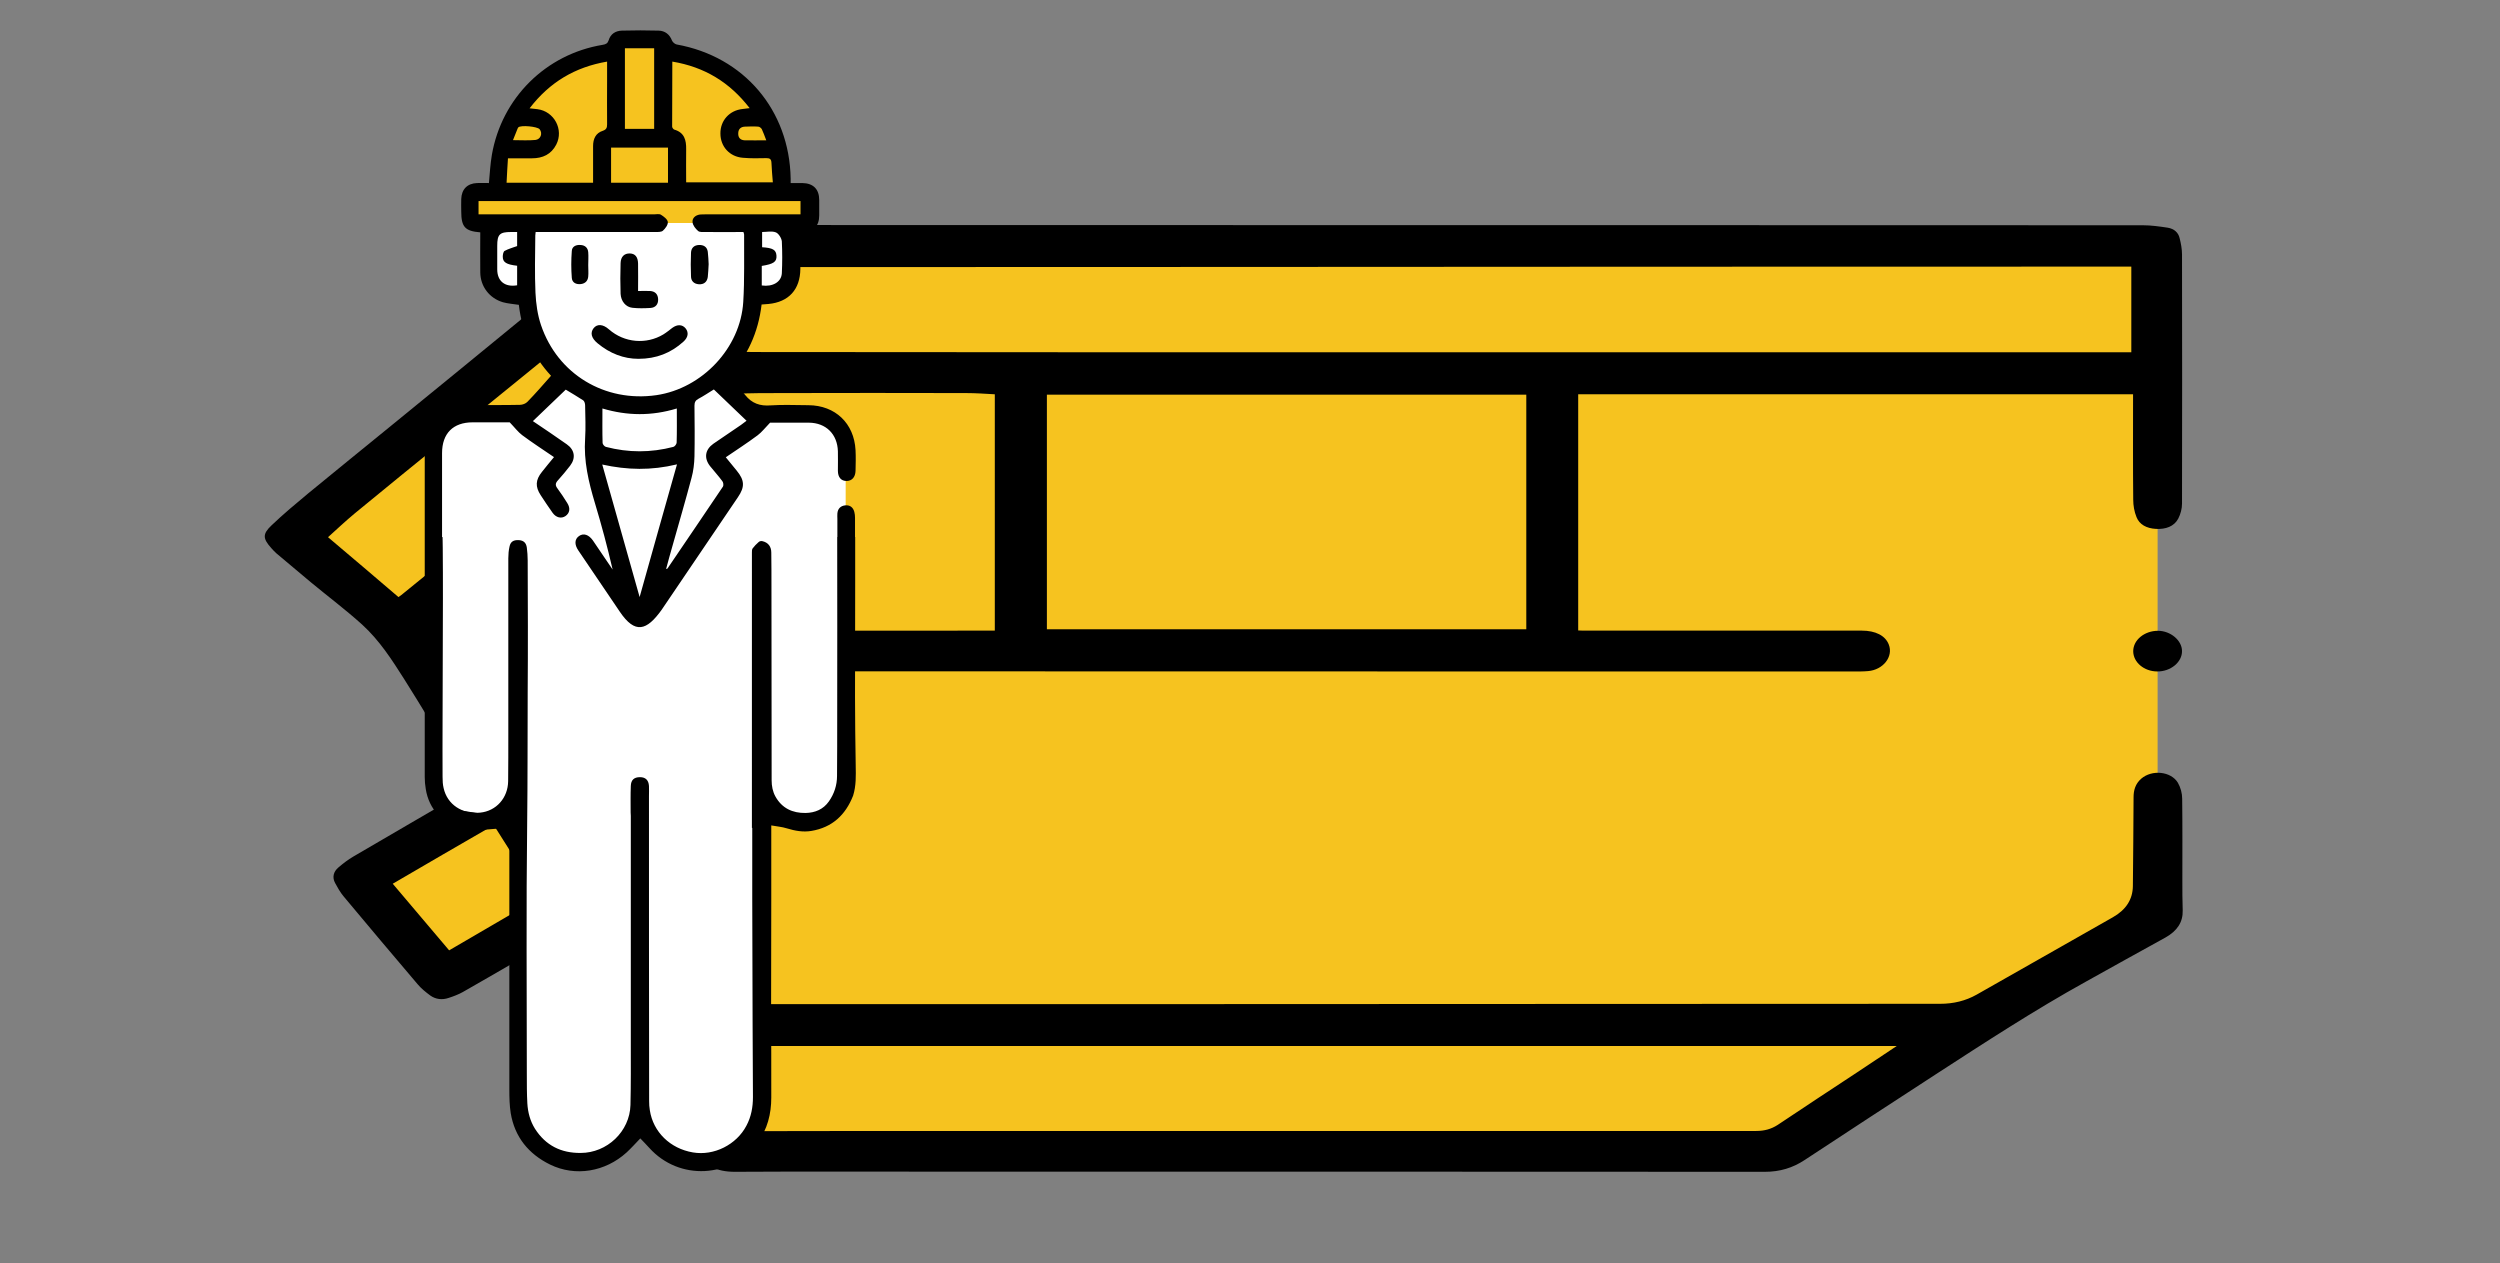
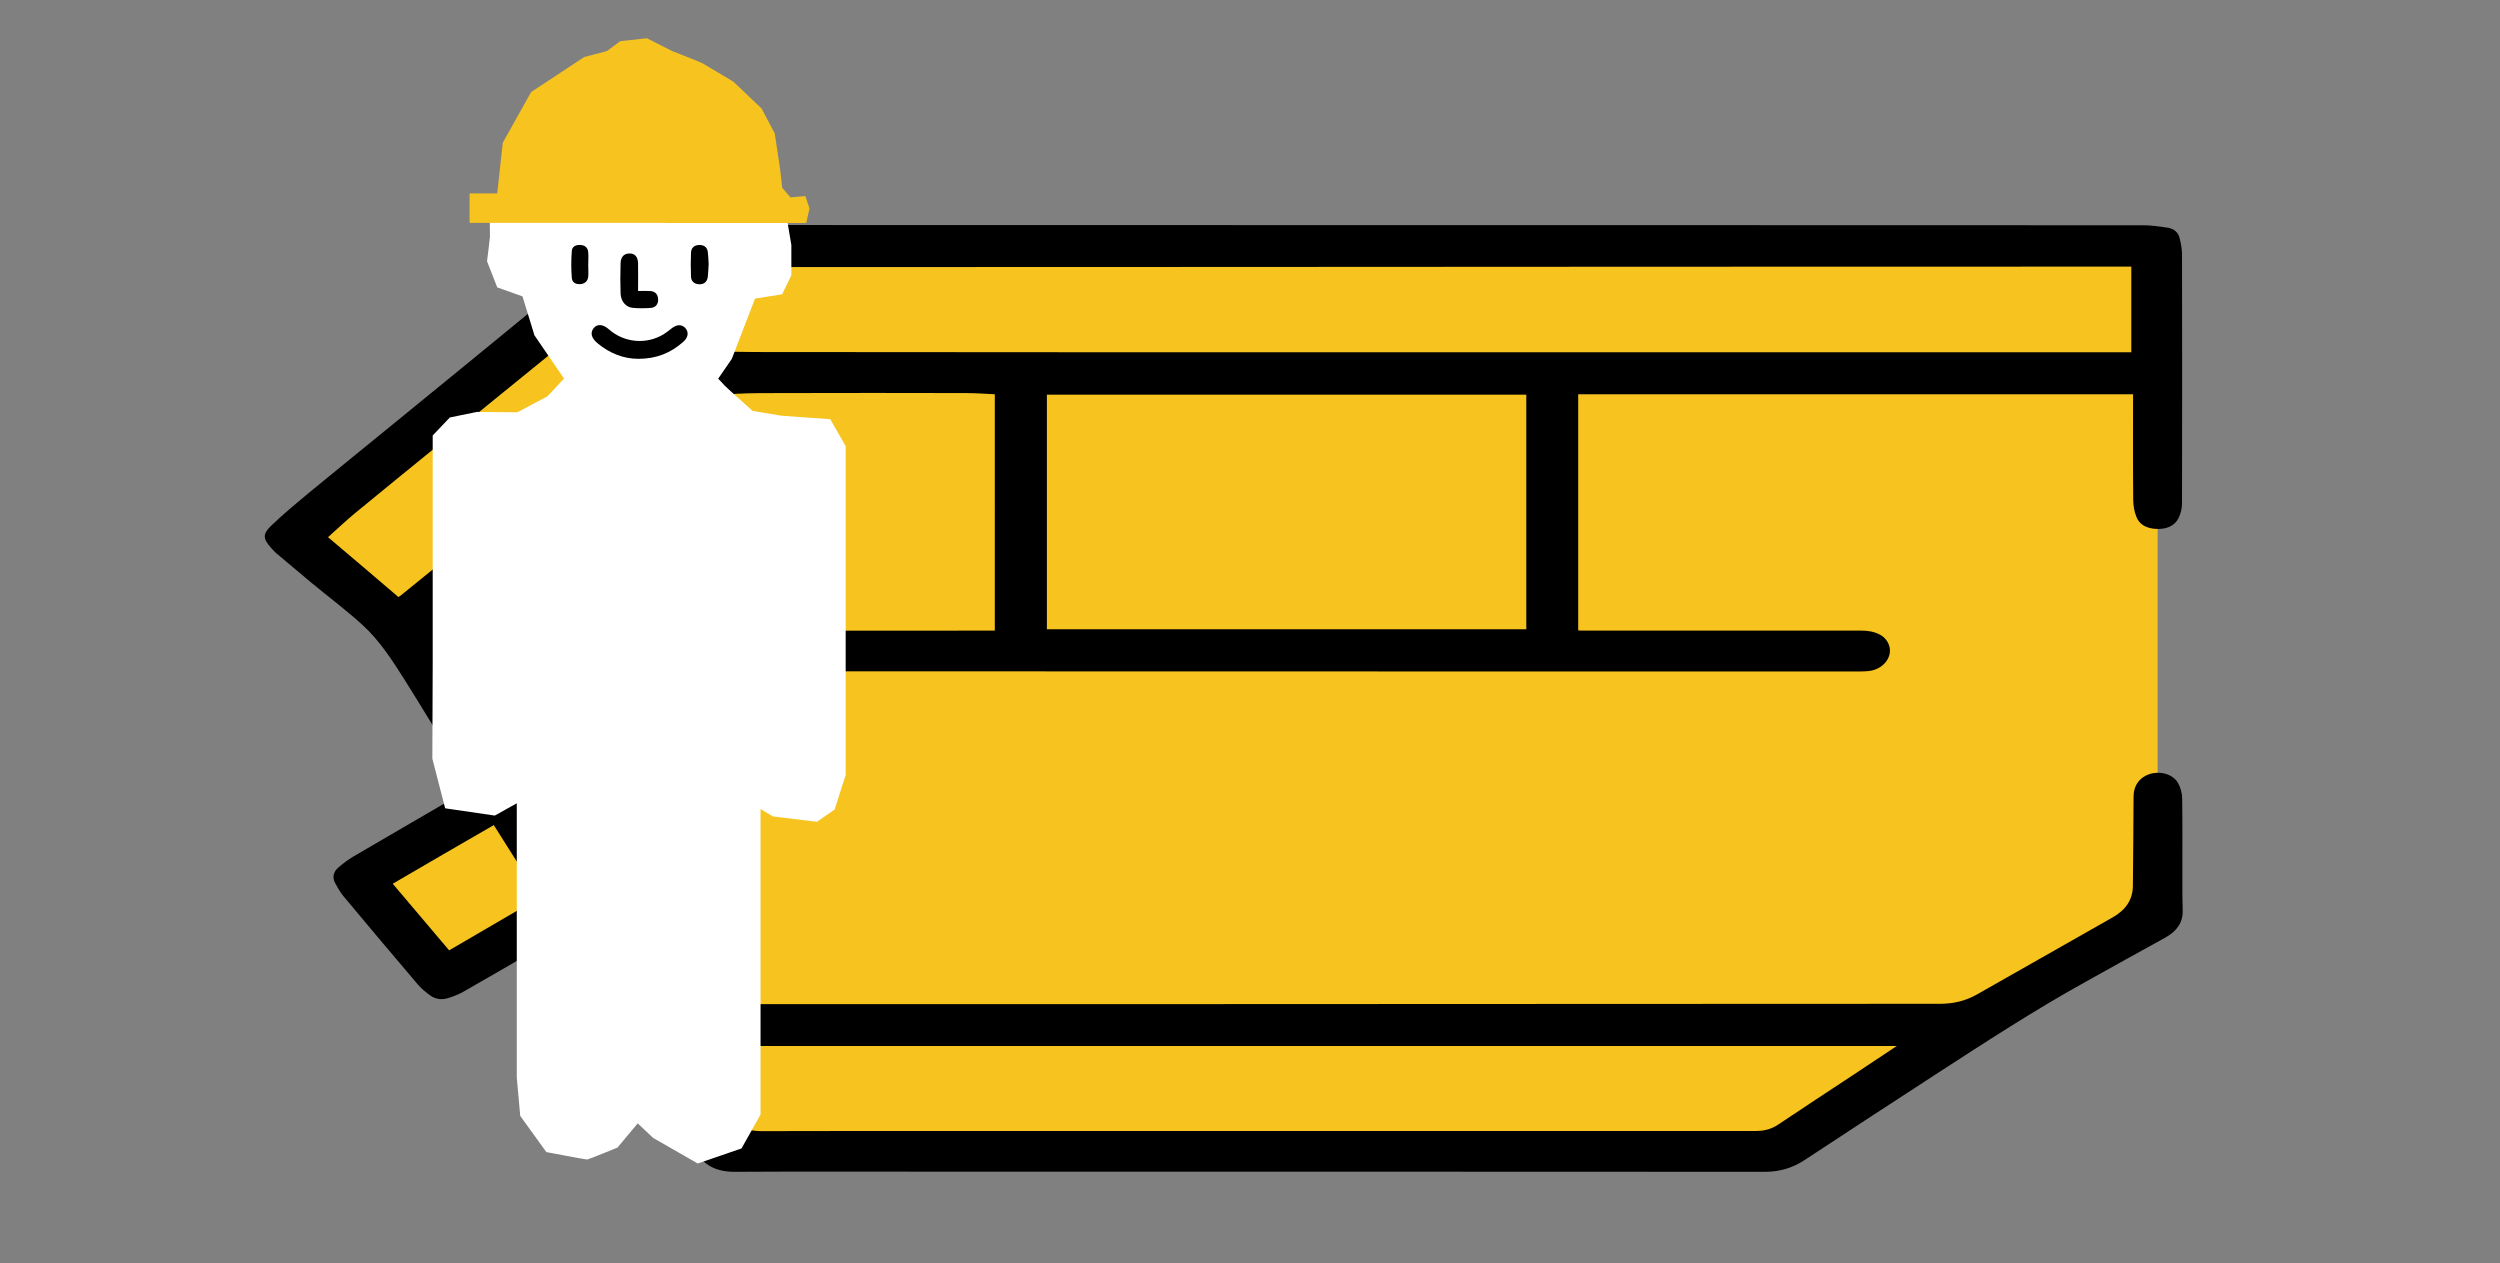
<svg xmlns="http://www.w3.org/2000/svg" version="1.1" id="_x31_0_00000047049204436562897910000015812055948235306116_" x="0" y="0" viewBox="0 0 1445 730" style="enable-background:new 0 0 1445 730" xml:space="preserve">
  <rect x="0" y="0" width="1445" height="730" fill="#808080" stroke="none" />
  <style>.st0{fill:#f6c31f}</style>
  <g id="Layer_2_copy_3">
    <path class="st0" d="M386.1 141.8h861v355.3l-17.3 47.5-98.2 50-68.3 52.8-97.5 24.2-552.7-6.9-85.5-138.9-61.5 38.2-44.8-50.7 67.3-48.7-107.1-157.9 137.9-125.5z" />
    <path d="M325 540.2c-9.7 5.6-19.1 11.1-28.5 16.5-9.7 5.6-19.3 11.2-29 16.7-2.5 1.4-5.4 2.5-8.2 3.4-3.8 1.3-7.5.8-10.6-1.4-2.7-2-5.3-4.1-7.3-6.5-14.4-16.9-28.6-33.8-42.8-50.8-2-2.4-3.5-5.1-4.9-7.7-1.8-3.3-1-6.6 2-9.1 2.6-2.2 5.4-4.4 8.5-6.2 21.5-12.6 43.1-25.1 64.7-37.7 1.1-.6 2.1-1.3 3.3-2-3-4.9-6-9.7-8.9-14.5-9.9-16.1-19.6-32.4-29.7-48.4-7-11-14.1-22.2-24.3-31.5-9.4-8.5-19.8-16.3-29.7-24.5-6.7-5.6-13.4-11.2-20-16.8-1-.9-1.9-1.9-2.8-2.9-4.9-5.5-5.2-8.1.2-13.2 6.7-6.4 13.9-12.4 21.1-18.4 15.9-13.1 31.9-26 47.8-39 28.6-23.3 57.2-46.7 85.7-70.1 15-12.3 30.1-24.5 45-36.9 7.4-6.2 16-9.2 26.6-9.2 48.3.1 96.5 0 144.8.1 236.9 0 473.7 0 710.6.1 4.8 0 9.6.7 14.3 1.4 3.8.6 6.2 2.9 6.9 6 .8 3.1 1.4 6.4 1.4 9.5.1 48 .1 96 0 144 0 2.9-.8 6-2.2 8.7-2.4 4.5-7.2 6.2-12.9 5.9-5.4-.3-9.5-2.5-11.2-6.8-1.3-3.2-1.9-6.7-1.9-10.1-.2-19.3-.1-38.6-.1-58v-2.9H912.2v136.5c.9 0 1.9.1 2.8.1h161.1c8 0 13.6 2.9 15.6 8 2.8 7-3.2 14.7-12 15.4-1.4.1-2.8.2-4.2.2-220.6 0-441.2 0-661.9-.1-3.7 0-7.5-.6-11-1.7-5.2-1.6-7.6-5.2-7.7-9.8-.1-4.7 2.1-8.4 7.5-10.1 3.4-1.1 7.3-1.8 11-1.8 52.7-.1 105.3-.1 158-.1h3.6V227.9c-5.5-.3-11-.7-16.5-.7-36.1-.1-72.1-.1-108.2 0-8.2 0-16.5 0-24.7.4-7.1.3-13.2 2.8-18.3 6.9-16 12.9-31.9 25.7-47.8 38.7-28.8 23.4-57.6 46.7-86.4 70.1-5.1 4.1-10.2 8.2-15.2 12.4-7.2 6-8.5 11.7-3.8 19.3 13.9 22.2 27.9 44.4 41.8 66.6 23.9 38.2 47.6 76.4 71.5 114.5 3 4.9 6.1 9.7 9.1 14.6 4.1 6.6 10.5 9.7 19.3 9.7h246.9c76.8 0 153.6-.1 230.4-.1 82.8 0 165.5-.1 248.3-.1 7.7 0 14.7-1.7 21.1-5.3 26.2-14.9 52.5-29.8 78.7-44.7 7.6-4.3 11.5-10.3 11.6-18 .2-17.1.3-34.2.4-51.4 0-4 1-7.7 4.4-10.7 6.2-5.4 17.2-4.3 21.2 2.3 1.6 2.8 2.5 6.1 2.5 9.3.2 15.8.1 31.6.1 47.4 0 5.7 0 11.4.2 17.1.2 6.8-3.2 11.9-10 15.7-15.3 8.4-30.5 16.9-45.8 25.4-30 16.6-58.3 35.1-86.7 53.5-25.5 16.5-50.9 33.2-76.2 49.8-6.7 4.4-14.1 6.7-22.8 6.7-163.6-.1-327.2-.1-490.7-.1-34.8 0-69.5-.1-104.3.1-11.2.1-18.4-3.8-23.3-12.1-22.5-37.3-45.3-74.6-68-111.8-2.9-4.2-5.8-8.5-8.8-13.2zm-94.7-195.1c.7-.5 1.2-.8 1.7-1.2 21.8-17.7 43.6-35.4 65.4-53.2 31.2-25.5 62.5-50.9 93.4-76.6 8.9-7.4 18.8-11 31.2-10.8 17.7.3 35.4.2 53.2.2 50.3 0 100.6.1 150.8.1h605.9v-49.5h-3.5c-176.3 0-352.6.1-528.9.2-101.8 0-203.6.1-305.4.1h-1.6c-8.5.2-15.9 2.7-22 7.7-6 4.8-12 9.7-17.9 14.5-31.7 25.8-63.4 51.6-95.2 77.4-17.5 14.2-34.9 28.4-52.3 42.7-5.3 4.4-10.3 9.1-15.5 13.8 13.8 11.6 27.2 23.1 40.7 34.6zm374.8 18.6h277.1V228.1H605.1v135.6zm491.2 240.9H397.5l.7 1.4c7.2 12.3 14.7 24.4 21.6 36.8 4.2 7.4 10.5 11 20.4 11 37.2-.1 74.4-.1 111.6-.1h463.3c4.7 0 8.7-1.1 12.4-3.5 15.2-10.2 30.5-20.2 45.8-30.3 7.5-5 15-10 23-15.3zM227 510.8c10.9 12.9 21.7 25.6 32.6 38.5 17.5-10.2 34.9-20.4 52.3-30.5-8.9-14.1-17.7-27.9-26.5-41.9-19.6 11.3-38.9 22.5-58.4 33.9z" />
-     <path d="M1233 376.4c0-6.5 6.5-11.8 14.3-11.8 7.3 0 13.9 5.6 13.9 11.7.1 6.4-6.6 11.9-14.3 11.8-7.6 0-13.9-5.3-13.9-11.7z" />
  </g>
  <g id="Layer_1_copy_3">
    <path d="M283.1 128h172l2.3 13.6v17.5l-5.3 11-15.7 2.5-13.4 34.8-7.9 11.5s2.8 2.8 3.6 3.8c.8 1 16.3 14.8 16.3 14.8l16.8 2.8 28.1 2 8.9 15.6V448l-6.4 19.9-10.2 7.1-25.5-3.1-7.1-4.3v176.6l-11 19.6-25.3 8.7-25.8-14.8-8.9-8.4-11.7 14s-16.8 6.9-17.6 6.9c-.8 0-23.5-4.3-23.5-4.3L300.7 645l-2-22.2V464.3l-12.7 7.1-28.7-4.2-7.4-28.7.2-55.4V251.7l9.9-10.4 15.6-3.2 23.4.2 17.4-9.2 9.6-10.3-17.1-25-6.9-22.5-14.6-5.2-5.9-15.1s1.7-13.4 1.7-14.1c0-.7-.1-8.9-.1-8.9z" style="fill:#fff" />
    <path class="st0" d="M385.1 128.8H271.4v-17h16l3.2-29.3L307 53.2 337.6 33l13.2-3.5 7.7-5.7 15.4-1.7 14.6 7.4s17.1 6.7 17.6 7.1c.5.3 17.8 10.6 17.8 10.6l16.3 15.5 7.6 14.4 3.2 21.3 1.1 10.1 4.8 5.6 8.6-.8 2.4 7.2-1.9 8.4h-80.9z" />
-     <path d="M494.6 442.5c-.2-13.2-.4-26.4-.4-39.7 0-22.3.1-44.7.1-67v-25.4h-.1v-11.1c0-1.1-.1-2.3-.4-3.4-.7-2.7-2.6-4.1-5.3-3.8-2.7.3-4.3 2-4.5 4.7-.1 1 0 2 0 3.1v10.5h-.1c.1 34.8 0 69.5 0 104.3 0 11.3 0 22.5-.1 33.8 0 5.3-1.6 10.3-4.7 14.7-3.2 4.6-8 6.6-13.5 6.7-7.5.1-13.6-2.7-17.4-9.5-1.6-2.9-2.2-6.1-2.2-9.4 0-37.3-.1-74.5-.1-111.8 0-6.6 0-13.2-.1-19.8 0-3.4-1.7-5.8-5.1-6.6-.7-.2-1.7 0-2.2.5-1.3 1.1-2.5 2.4-3.5 3.7-.4.6-.4 1.5-.4 2.3V478.5h.2v40c.1 24.2.1 48.5.2 72.7 0 14.3.2 28.6.2 42.9 0 5.8-1 11.4-3.8 16.6-5.7 10.9-18.7 17.5-30.9 15.4-13.1-2.2-23-11.8-24.9-24.4-.3-1.7-.4-3.5-.4-5.3-.1-58.7-.1-117.5-.1-176.2 0-2 .1-4 0-5.9-.2-3.4-2-5.1-5.2-5.1-3.4 0-5.2 1.6-5.3 5.1-.2 5.1-.1 10.1-.1 15.2 0 .7.1 1.4.1 2.1v130.8c0 12.1.1 24.2-.2 36.3-.4 15.3-13.5 27.7-28.8 27.7-11.3.1-20.2-4.3-26.4-14-2.8-4.5-4.1-9.5-4.4-14.7-.3-5.6-.3-11.2-.3-16.9 0-48.3-.4-96.6.2-144.9.3-25.3.2-50.7.3-76 .2-25.3.1-50.7 0-76 0-2.5-.2-5-.5-7.4-.4-2.8-1.9-4.1-4.5-4.3-3.1-.2-4.9.8-5.5 3.7-.5 2.2-.7 4.5-.7 6.8v101.7c0 9 0 18-.1 27.1-.1 9.7-6.9 17.3-16.2 18.2-10.4 1-19-4.7-21.1-14.2-.5-2.1-.6-4.3-.6-6.5-.1-10.7 0-21.4 0-32.1.1-23.7.1-47.4.2-71.2 0-9.7 0-19.4-.1-29 0-2.1-.1-4.2-.1-6.3h-.3v-48.5c0-11.4 6.4-17.8 17.7-17.8h21.4c2.9 3 4.8 5.6 7.2 7.4 5.9 4.4 12.1 8.4 18.4 12.7-2.4 3-4.8 5.7-7 8.6-3.7 4.6-3.9 8.5-.7 13.4 2.2 3.4 4.5 6.8 6.9 10.2 2 2.8 5 3.5 7.4 1.9 2.5-1.7 3-4.5 1.1-7.5-1.8-2.9-3.7-5.8-5.7-8.5-1.4-1.8-1.2-3.1.3-4.7 2.4-2.7 4.8-5.5 7-8.4 3.4-4.4 2.7-9.2-1.9-12.4-6.4-4.5-12.9-8.9-19.6-13.4 6.5-6.2 12.7-12.2 19-18.2 3.4 2.1 6.8 4 10.1 6.2.7.5 1.1 1.9 1.1 2.9.1 6.4.4 12.8 0 19.1-.9 13 2 25.2 5.7 37.5 3.8 12.6 7.2 25.3 10.2 38.3l-5.1-7.5-6.3-9.3c-2.4-3.4-5.4-4.4-8-2.6-2.6 1.8-2.8 4.9-.4 8.4 7.8 11.6 15.7 23.1 23.5 34.7.1.2.3.4.4.6 8.9 13.2 15.6 11 24.2-1l44.1-65.1c4.1-6 3.9-9.8-.7-15.4-2.1-2.5-4.1-5-6.3-7.7 6.3-4.3 12.5-8.3 18.4-12.7 2.4-1.8 4.3-4.3 7.2-7.3h22.5c9.8.1 16.4 6.6 16.7 16.5.1 3.8 0 7.5 0 11.3 0 3.8 1.9 5.9 5 5.9s5.1-2.2 5.2-5.9c.1-4 .2-8 0-11.9-.8-15.5-11.7-25.9-27.2-26-7.3 0-14.6-.4-21.8.1-6.2.5-10.9-1.1-14.8-6-2.9-3.7-6.3-7.1-9.6-10.7 10.8-11.4 17.2-25.4 19.1-41.6 1.4-.1 2.7-.2 3.9-.3 11.8-1.1 18.4-8.4 18.5-20.3v-20.9c.1 0 .9-.1 1.6-.2 6.1-.4 9.3-3.7 9.3-9.8v-8.9c0-6.2-3.4-9.7-9.7-9.8H457v-2.6c-.7-39.6-27-70.5-65.9-77.5-1-.2-2.3-1.3-2.7-2.3-1.4-3.6-4.1-5.6-7.7-5.7-7-.2-14.1-.2-21.2 0-3.7.1-6.6 1.9-7.7 5.6-.6 1.8-1.6 2.3-3.4 2.6-32.9 5.4-58.4 30.7-64.1 63.6-.9 5.3-1.2 10.8-1.7 16.3-2.3 0-4.6-.1-6.8 0-5.7.2-9 3.6-9.2 9.2-.1 2.4 0 4.8 0 7.2 0 9 2.2 11.4 11 12.1 0 8-.1 15.6 0 23.2.1 8.1 5.3 14.9 13.1 17.2 2.9.8 6 1 9.2 1.5 1.8 16.1 8.4 30.1 18.6 41-4.7 5.3-9 10.3-13.6 15-1 1.1-2.9 1.8-4.4 1.8-9.2.2-18.4.1-27.6.1-16.3.1-27.4 11.2-27.4 27.4v187.6c0 2.3.2 4.7.6 7 1.8 11.6 10 20.4 21.3 23.1 5.3 1.3 10.7.5 16 .1 3.6-.3 7.2-.6 11-.9v151.5c0 4.5.1 9.1.8 13.5 2.3 13.8 10.3 23.6 22.7 29.7 14.7 7.2 32 4.2 44.3-7 2.7-2.5 5.2-5.3 7.9-8.1 1.7 1.8 3.5 3.6 5.2 5.5 17.2 19.1 47.3 17.6 62.6-3.1 5.7-7.7 7.9-16.6 7.9-26 .1-17.2-.1-34.4-.1-51.5 0-21.4.1-42.8.1-64.2v-41.6c3.1.6 6.2.8 9 1.7 4.6 1.4 9.3 2.3 14.1 1.5 12.1-2 19.8-9.2 24.2-20.4 1.8-5.7 1.6-11.6 1.5-17.4zm-124.9-97.4c-7.3-25.9-14.3-50.9-21.6-76.6 14.5 3.2 28.3 3.5 43.2-.1-7.3 25.7-14.3 50.7-21.6 76.7zm-21.5-109c14.4 4.3 28.5 4.4 43 0 0 7 .1 13.3-.1 19.7 0 .9-1.1 2.3-1.9 2.5-13 3.4-26 3.4-39 0-.8-.2-1.8-1.4-1.9-2.2-.2-6.5-.1-13.1-.1-20zm83.3 7.1c-1.2.9-2.2 1.7-3.2 2.4-5.3 3.7-10.7 7.2-16 10.9-4.8 3.4-5.5 8.3-1.9 12.9 2.3 2.9 4.9 5.7 7.1 8.7.6.7.8 2.4.4 3.1-10.6 15.8-21.4 31.6-32.1 47.4-.1.1-.2.1-.8.3 1.3-4.7 2.4-9.1 3.7-13.4 3.7-13.1 7.5-26.1 11-39.3 1.1-4 1.6-8.3 1.7-12.4.2-9.8.1-19.6 0-29.3 0-2 .6-3.1 2.3-4 3-1.6 5.8-3.5 8.9-5.4 6.2 5.9 12.4 11.9 18.9 18.1zm20.4-85.2c-.3 5-5.3 7.9-11.6 7v-11.3c6.9-1.1 8.7-2.4 8.5-5.9-.2-3.4-2.1-4.5-8.3-4.9v-8.8c2.6 0 5.6-.7 7.9.2 1.6.6 3.3 3.3 3.5 5.2.3 6.2.3 12.4 0 18.5zm-13.6-84.8c.7 0 1.6.8 2 1.4.9 1.9 1.6 3.9 2.6 6.5-4.6 0-8.5.1-12.5 0-2.4-.1-3.8-1.5-3.7-4 0-2.5 1.5-3.8 3.8-3.9 2.6-.1 5.2-.2 7.8 0zm-49.7-37.6c18.6 3.1 33.1 11.9 44.7 26.9-1.7.2-2.9.4-4.1.5-7.6.8-12.9 6.7-12.8 14.2 0 7.5 5.3 13.4 13 14 4.5.4 9.1.3 13.6.2 2 0 2.8.6 2.9 2.7.1 3.6.5 7.2.8 11.3h-50.1c0-6.4-.1-12.8 0-19.1.1-5.3-1-9.7-6.9-11.4-.5-.2-1.2-1.1-1.2-1.7 0-12.3.1-24.7.1-37.6zm-27.4-7.7h16.9v46.6h-16.9V27.9zm-8 57.4h32.9v20.3h-32.9V85.3zm-54.1-10.8c.1-.3.3-.6.5-.9 1.5-1.4 11-.5 12.3 1.1 1.9 2.4.6 5.9-2.5 6.2-4.1.4-8.3.1-12.9.1.9-2.3 1.7-4.4 2.6-6.5zm-5.5 17h13.9c6.2 0 11.1-2.3 14-7.9 4.5-8.7-1.2-19.3-10.9-20.5-1.3-.2-2.6-.3-4.5-.5 11.6-15.1 26.2-23.8 44.8-27v11c0 8.4-.1 16.8 0 25.3 0 1.9-.4 3-2.5 3.7-4.1 1.3-5.6 4.7-5.6 8.8v21.2h-50c.2-4.7.5-9.2.8-14.1zm-16.2 42.7c.1.1.2.2 0 0zm21.5 30.7c-7.1 1.2-11.5-2.4-11.5-9.2v-13.6c0-6.6 1.4-8 7.9-8h3.6v8.1c-2.6 1-5 1.6-7.2 2.8-.8.4-1.1 2.2-1.1 3.4 0 3.2 2.1 4.5 8.3 5.2v11.3zm13.8 23c-2-5.9-2.9-12.4-3.2-18.7-.5-11-.2-22.1-.1-33.1 0-.5.1-1.1.2-2H378.5c1.6 0 3.6.1 4.6-.7 1.4-1.2 3.1-3.5 2.9-5.1-.2-1.6-2.4-3.2-4-4.2-1-.6-2.7-.2-4-.2H276.6v-7.7h186.1v7.7H407.9c-1.1 0-2.3 0-3.4.1-2.6.4-4.5 2.1-4.2 4.5.2 1.8 1.7 3.7 3.2 5 .9.8 2.8.6 4.3.6 7.3.1 14.5 0 21.9 0 .2.7.4 1.1.4 1.5-.1 13 .3 26-.5 38.9-1.6 26.6-23.7 50-50.2 53.9-29.8 4.3-57.1-12.1-66.7-40.5z" />
    <path d="M345.5 198.5c7 5.8 15 8.9 23.5 8.9 10.4 0 18.8-3.4 26-9.9 2.8-2.5 3.2-5.4 1.2-7.8-1.9-2.2-4.7-2.3-7.6-.2-1.7 1.3-3.4 2.7-5.2 3.8-9.8 5.9-22.5 4.9-31.4-2.9-3.6-3.2-6.9-3.2-8.9-.7-2.1 2.7-1.3 5.8 2.4 8.8zM365.5 177.9c3.5.4 7 .3 10.5.1 2.9-.2 4.5-2.1 4.4-5-.1-2.9-1.7-4.6-4.6-4.8-2.1-.1-4.3 0-7 0 0-5.8.1-10.8 0-15.9-.1-3.8-1.7-5.7-4.7-5.8-3.2-.1-5.3 1.8-5.4 5.6-.2 5.9-.2 11.8 0 17.7.2 4.3 3 7.7 6.8 8.1zM335.7 164.2c2.6-.3 4.1-1.9 4.3-4.4.2-2.1 0-4.3 0-6.5 0-2.5.2-5 0-7.5-.2-2.6-1.9-4.1-4.5-4.2-2.6-.2-4.9.9-5 3.5-.4 5.2-.4 10.4 0 15.5.2 2.8 2.5 3.9 5.2 3.6zM403.9 164.3c2.9.2 4.8-1.3 5.2-4.2.3-2.3.3-4.7.5-7.4-.1-2.2-.2-4.7-.5-7.2-.4-2.8-2.4-4-5.1-3.9-2.8.1-4.5 1.7-4.6 4.5-.2 4.5-.2 9.1 0 13.6 0 2.7 1.7 4.4 4.5 4.6z" />
  </g>
</svg>